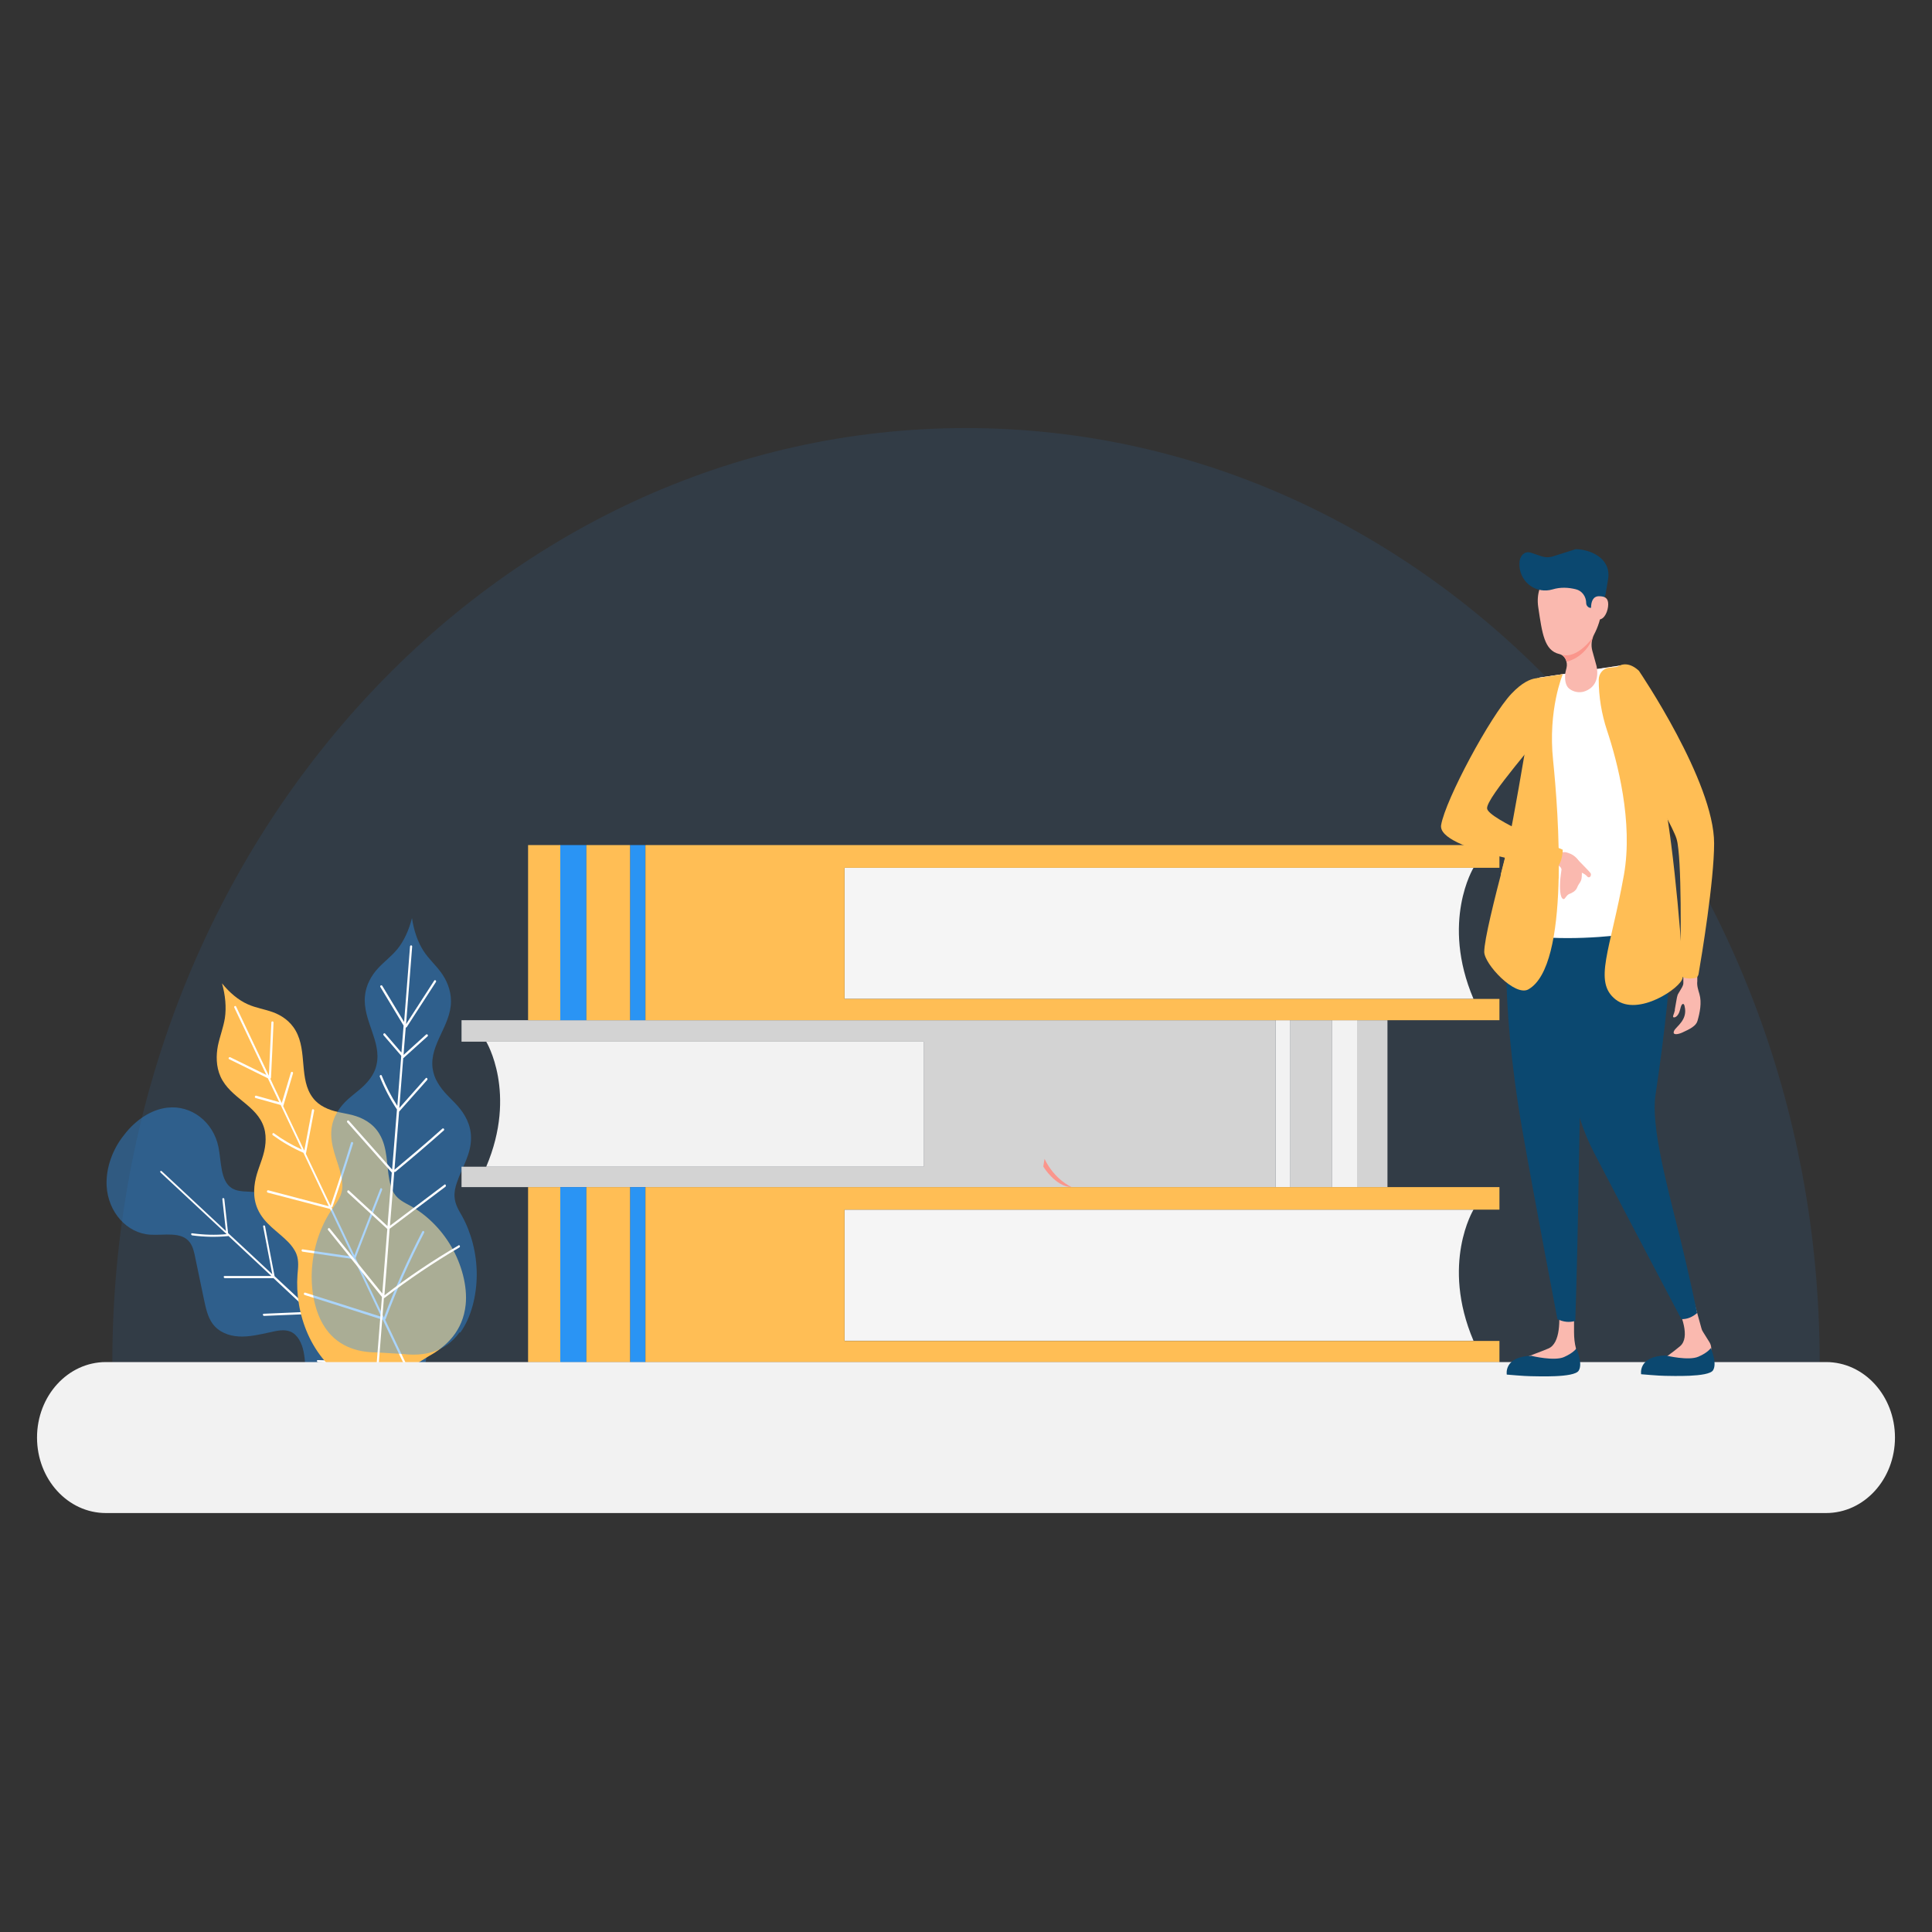
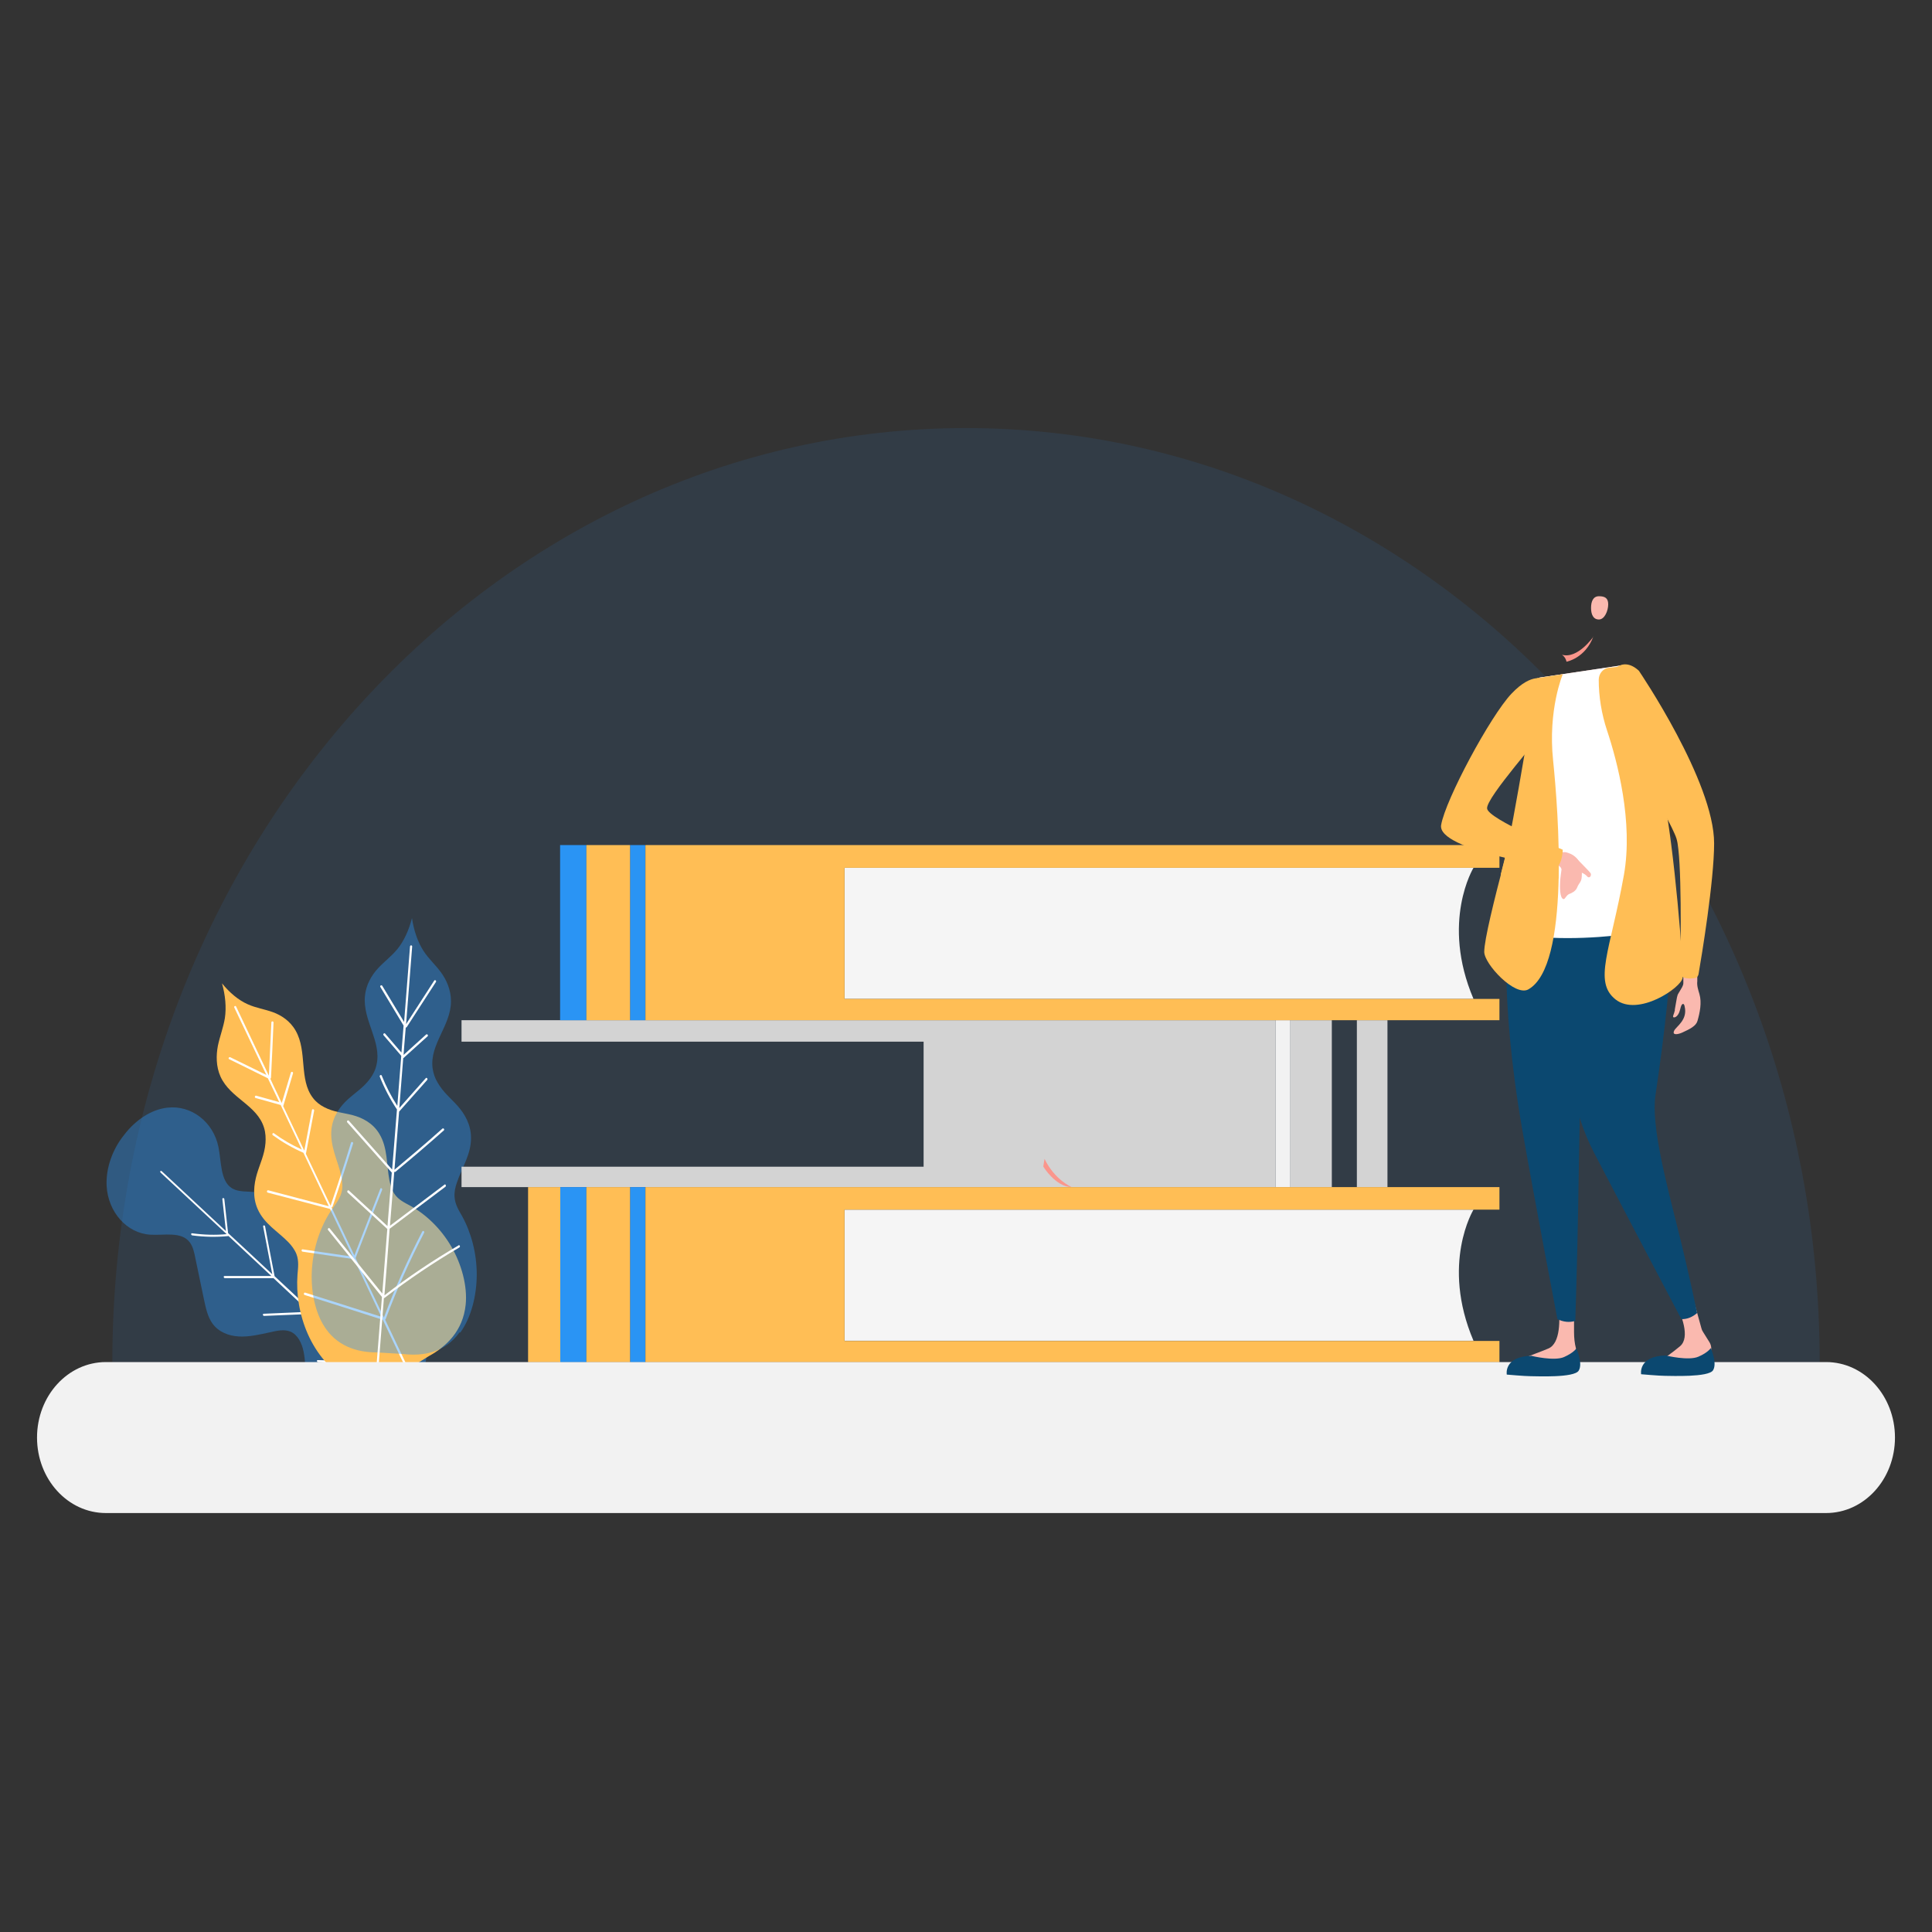
<svg xmlns="http://www.w3.org/2000/svg" width="60%" height="60%" version="1.1" style="filter: grayscale(1)" viewBox="0 0 1080 1080">
  <rect x="0" y="0" width="1080" height="1080" fill="#333333" stroke="none" />
  <defs>
    <style>
                                            .cls-1 {
                                                fill: #fab9af;
                                            }

                                            .cls-2 {
                                                fill: #ffbe55;
                                            }

                                            .cls-3 {
                                                fill: #3c5a73;
                                            }

                                            .cls-4 {
                                                fill: #46738c;
                                            }

                                            .cls-5 {
                                                fill: #fff;
                                            }

                                            .cls-6, .cls-7 {
                                                fill: #2a94f4;
                                            }

                                            .cls-8 {
                                                opacity: .4;
                                            }

                                            .cls-9 {
                                                fill: #d3668d;
                                            }

                                            .cls-10 {
                                                fill: #f2f2f2;
                                            }

                                            .cls-11 {
                                                fill: #0b4870;
                                            }

                                            .cls-12 {
                                                fill: #d2f0ff;
                                            }

                                            .cls-13 {
                                                fill: #fa968c;
                                            }

                                            .cls-14 {
                                                fill: #d3d3d3;
                                            }

                                            .cls-15 {
                                                fill: #333;
                                            }

                                            .cls-16 {
                                                display: none;
                                            }

                                            .cls-17 {
                                                fill: #f5f5f5;
                                            }

                                            .cls-18 {
                                                fill: #e5779a;
                                            }

                                            .cls-7 {
                                                isolation: isolate;
                                                opacity: .1;
                                            }
                                        </style>
  </defs>
  <g>
    <g id="Layer_1">
      <g id="Layer_1-2" data-name="Layer_1">
        <path class="cls-7" d="M62.8,761.5c0-288.4,213.7-522.2,477.2-522.2s477.2,233.8,477.2,522.2" />
        <g>
          <g>
            <g class="cls-8">
              <path class="cls-6" d="M172.5,670.3c4.8,2.9,7.7,8.7,8.9,14.9,1.2,6.2,1,12.8.8,19.4-.1,4.2-.2,8.7,1.6,12.1,2.2,4.1,6.7,5.8,11.2,6.1,4.5.3,9.1-.6,13.7-.6,14.1,0,26.7,10.2,29.5,25.2,2.1,11.4-2,25-10,34.2-7,10.1-18.6,16.8-29.2,16.4-14-.5-25.2-12.5-27.6-27.7-.8-4.9-.7-10-1.7-14.8-1-4.8-3.3-9.4-7.3-11.1-3.4-1.4-7.4-.6-11.2.3-5.9,1.3-11.9,2.7-17.6,2.4-5.8-.3-11.4-2.5-14.8-7.2-2.7-3.7-3.8-8.8-4.8-13.6-1.6-7.7-3.2-15.3-4.8-23-.6-3.1-1.3-6.4-3.1-8.8-4.7-6.3-14.3-3.8-22.1-4.3-13.1-.8-23.6-12.6-24.4-27.3-.5-9.9,3.3-20.5,9.8-28.5,6.2-8.2,15.1-14.2,24.1-15.2,13.4-1.6,25.7,7.9,28.6,21.9,1.7,8.3,1,19,7.5,23.1,2.4,1.5,5.5,1.8,8.4,1.9,7.2.5,14.4.9,21.5,1.4,4.6.3,9.2.6,13.1,2.9h0Z" />
            </g>
            <path class="cls-5" d="M170.2,699.5c-.2-.7-1.3-.8-1.1,0,2.7,11,4.4,22,5.1,32.9,0,.3.3.6.5.7,0,0,0,0-.1,0-7-6.6-14.1-13.1-21.1-19.7,0,0,0,0,0,0-1.8-9.3-3.6-18.6-5.3-27.8-.1-.8-1.2-.8-1.1,0,1.7,8.9,3.4,17.8,5.1,26.7-8.2-7.7-16.4-15.3-24.7-23-.7-6.3-1.4-12.7-2.1-19,0-.7-1.2-.8-1.1,0,.7,6,1.3,12,2,17.9l-4.8-4.5c-10.4-9.7-20.7-19.3-31.1-29-.6-.5-1.2.2-.6.8l36.9,34.4c-6.3.6-12.8.4-19.4-.5-.7,0-.5,1.1.2,1.2,6.8.9,13.4,1,19.9.4.1,0,.2,0,.3-.1l24,22.4c-8.7,0-17.4,0-26.2,0-.7,0-.5,1.2.2,1.2,9.1,0,18.1,0,27.2,0l20.1,18.8c-8.5.4-17.1.7-25.6,1.1-.7,0-.5,1.2.2,1.2,8.9-.4,17.7-.7,26.6-1.1,8,7.5,16.1,15,24.1,22.5,1.5,1.4,3,2.8,4.4,4.1-8.4-.3-16.7-.5-25.1-.8-.7,0-.5,1.1.2,1.2l26.1.8c8.5,7.9,16.9,15.8,25.4,23.6.6.5,1.2-.2.6-.8-8.1-7.6-16.2-15.1-24.3-22.7,0,0,0-.2,0-.3-1.9-10.2-3.7-20.3-5.6-30.5-.1-.8-1.2-.8-1.1,0,1.8,9.8,3.6,19.7,5.4,29.5,0,0,0,0,0,0,0,0,0,0-.1,0l-28.8-26.9c.3-.3,0-1.1-.5-1h0c0,0,.1-.2.1-.3-.7-11-2.4-22-5.1-33.1h0Z" />
          </g>
          <g>
            <path class="cls-2" d="M260.3,729.4c-1.5,14.5-10.7,23.3-20.6,28.7l-13.1,8.1c-9.3,6.5-21,10.5-33.1,4.3-8.7-4.4-16.6-13.9-21.4-24.7-4.8-10.8-6.6-22.7-5.8-33.2.3-3.8.9-7.7-.6-11.6-1-2.5-2.7-4.7-4.4-6.5-6-6.2-13.6-10.3-17.3-18.7-2.9-6.6-2.1-13.7-.4-19.5,1.7-5.7,4.3-10.9,4.8-17.3.2-2.7.1-5.7-.8-8.6-3.9-12.7-18.7-16.3-24.3-28.5-2.6-5.7-2.5-12.1-1.5-17.3,1.1-5.3,3-10,3.9-15.4.9-6,.3-12.8-1.6-19.5,4.2,5.2,9.2,9.4,14.4,11.7,4.7,2.1,9.3,2.7,14,4.4,4.7,1.7,9.7,4.9,12.8,10.4,6.6,11.6,1.7,27.2,9.6,37.5,1.8,2.4,4,4,6.3,5.2,5.3,2.8,10.7,3.1,16,4.5,5.3,1.4,11.3,4.4,14.9,10.5,4.7,7.8,3.9,17.1,5.6,25.9.5,2.6,1.3,5.3,2.8,7.6,2.3,3.4,5.7,4.9,8.8,6.6,8.6,4.7,17,12.6,22.9,22.7,5.9,10.1,9.2,22.4,8.1,32.8h0Z" />
            <path class="cls-5" d="M236,688.5c-8,15.5-15.2,31.5-21.4,48-5.3-11.1-10.5-22.1-15.8-33.2,0,0,0,0,0-.1,4.9-12.7,9.8-25.3,14.8-38,.3-.8-.7-1.4-1-.7-4.8,12.4-9.7,24.9-14.5,37.3-4.3-9-8.5-17.9-12.8-26.9.3,0,.5-.1.6-.4,4-11.7,7.8-23.5,11.5-35.3.2-.8-.9-1.2-1.2-.4-3.6,11.8-7.4,23.5-11.4,35.2-4.6-9.7-9.2-19.3-13.8-29,0,0,0,0,0,0,1.5-8,3.1-16.1,4.6-24.1.2-.8-1-1.2-1.2-.4-1.4,7.6-2.9,15.2-4.3,22.7l-11.8-24.9c0,0,0-.1.1-.2,1.8-6,3.6-12,5.4-18.1.2-.8-.9-1.2-1.2-.4-1.7,5.7-3.4,11.4-5.1,17-.8-1.6-1.5-3.2-2.3-4.9-1.4-2.9-2.8-5.8-4.1-8.7.2,0,.3-.3.4-.6.5-10.3,1-20.5,1.4-30.8,0-.8-1.2-.9-1.2,0-.5,9.9-.9,19.8-1.4,29.7-6.1-12.9-12.2-25.7-18.3-38.6-.4-.8-1.4-.1-1,.6,6,12.5,11.9,25.1,17.9,37.6-6.7-3.3-13.4-6.6-20.2-9.9-.7-.3-1.3.8-.6,1.1,7.2,3.5,14.4,7.1,21.5,10.6,0,0,0,0,.1,0l6.4,13.4c-4.3-1.2-8.6-2.4-12.9-3.6-.7-.2-1.1,1.1-.3,1.3,4.7,1.3,9.3,2.6,14,3.9l11.8,24.9c-5.5-2.5-10.7-5.5-15.6-9.1-.6-.5-1.2.7-.6,1.1,5.4,3.9,11.1,7.2,17.1,9.8l14.2,29.9c-11.3-3-22.5-5.9-33.8-8.9-.8-.2-1.1,1.1-.3,1.3,11.6,3,23.2,6.1,34.8,9.1,0,0,0,0,0,0l12.7,26.7c-9.3-1.4-18.7-2.7-28-4.1-.8-.1-.8,1.2,0,1.3,9.6,1.4,19.1,2.8,28.7,4.2l14.6,30.8c.2.5.4.9.7,1.4-14.2-4.5-28.4-9-42.6-13.5-.7-.2-1.1,1-.3,1.3,14.6,4.6,29.2,9.2,43.7,13.9,7.3,15.3,14.6,30.7,21.9,46,.4.8,1.4.1,1-.6-7.2-15.2-14.4-30.3-21.6-45.5.1,0,.2-.2.3-.3,6.2-16.6,13.4-32.7,21.5-48.3.4-.7-.7-1.4-1-.7h0Z" />
          </g>
          <g>
            <g class="cls-8">
              <path class="cls-6" d="M256.9,744.8c-8.3,11.4-20.4,13.4-31.4,12.1l-15-.9c-11,0-22.9-3.5-30-15.8-5.1-8.8-7.2-21.5-5.9-33.4,1.2-11.9,5.5-23.1,11.4-31.4,2.1-3,4.5-6,5.2-10.2.4-2.7,0-5.5-.5-8.1-2-8.7-6.4-16.7-5.4-25.9.8-7.3,4.9-12.8,9.2-16.7,4.2-3.8,8.9-6.7,12.5-11.7,1.5-2.1,2.9-4.7,3.5-7.7,2.9-13-7.8-24.7-6.5-38.3.6-6.4,3.8-11.7,7.3-15.5,3.5-3.8,7.4-6.6,10.8-10.7,3.7-4.5,6.5-10.7,8.2-17.4,1,6.9,3.2,13.3,6.4,18.3,2.9,4.5,6.6,7.7,9.7,11.9,3.1,4.2,5.7,9.8,5.7,16.3,0,13.6-11.9,23.9-10.3,37.3.4,3,1.4,5.8,2.8,8.1,3.1,5.5,7.5,8.9,11.3,13.2,3.8,4.3,7.4,10.3,7.4,17.7.1,9.3-5.1,16.7-7.9,25.1-.9,2.5-1.5,5.3-1.3,8,.3,4.3,2.4,7.5,4.2,10.7,5,9,8.2,20.6,8.2,32.6,0,12-3.2,24.3-9.2,32.5h0Z" />
            </g>
            <path class="cls-5" d="M256.5,696.1c-14.4,8.4-28.3,17.7-41.6,28,1-12.4,2-24.8,2.9-37.3,0,0,0,0,.1,0,10.4-7.8,20.7-15.6,31.1-23.4.6-.5,0-1.7-.5-1.2-10.2,7.7-20.3,15.3-30.5,23,.8-10.1,1.6-20.1,2.4-30.2.2.2.5.2.7,0,9.1-7.5,18.1-15.2,27-23.1.6-.5-.2-1.5-.8-1-8.8,7.9-17.8,15.5-26.8,23,.9-10.8,1.7-21.7,2.6-32.5,0,0,0,0,0,0,5.2-5.9,10.5-11.8,15.7-17.7.5-.6-.3-1.6-.8-1-4.9,5.6-9.9,11.1-14.8,16.7l2.2-27.9c0,0,.1,0,.2-.1,4.5-4,8.9-8.1,13.4-12.1.6-.5-.2-1.5-.8-1-4.2,3.8-8.4,7.6-12.6,11.4l.4-5.5c.3-3.3.5-6.5.8-9.8.2,0,.4,0,.6-.3,5.4-8.4,10.9-16.8,16.3-25.2.4-.7-.6-1.4-1-.7-5.2,8.1-10.5,16.2-15.7,24.3,1.1-14.5,2.3-28.9,3.4-43.4,0-.8-1.1-.9-1.2,0-1.1,14.1-2.2,28.1-3.3,42.2-4.1-6.7-8.1-13.5-12.2-20.2-.4-.7-1.5-.1-1.1.6,4.3,7.2,8.7,14.4,13,21.6,0,0,0,0,0,0l-1.2,15.1c-3-3.5-6.1-7.1-9.1-10.6-.5-.6-1.4.3-.9.9,3.3,3.8,6.6,7.7,9.9,11.5l-2.2,28c-3.4-5.3-6.3-10.9-8.7-16.9-.3-.8-1.4-.2-1.1.6,2.6,6.5,5.8,12.6,9.6,18.3l-2.7,33.6c-8.1-9.1-16.1-18.2-24.2-27.3-.5-.6-1.4.3-.9.9,8.3,9.4,16.6,18.7,24.9,28.1,0,0,0,0,0,0l-2.4,29.9c-7.2-6.6-14.4-13.3-21.6-19.9-.6-.5-1.2.6-.7,1.1,7.4,6.8,14.8,13.6,22.2,20.4l-2.7,34.6c0,.5,0,1-.1,1.5-9.8-12.1-19.6-24.3-29.4-36.4-.5-.6-1.4.2-.9.9,10,12.5,20.1,24.9,30.1,37.4-1.4,17.2-2.7,34.4-4.1,51.7,0,.8,1.1.9,1.2,0,1.3-17,2.7-34.1,4-51.1.1,0,.3,0,.4-.1,13.4-10.3,27.4-19.7,41.8-28.2.7-.4.1-1.6-.6-1.2h0Z" />
          </g>
        </g>
        <g>
          <rect class="cls-14" x="758.5" y="570.3" width="17.1" height="93.3" />
          <rect class="cls-14" x="721.3" y="570.3" width="23.2" height="93.3" />
          <polygon class="cls-14" points="713.1 570.3 713.1 663.6 258 663.6 258 652.2 271.8 652.2 516.3 652.2 516.3 582.3 271.8 582.3 258 582.3 258 570.3 713.1 570.3" />
-           <path class="cls-10" d="M516.3,582.3v69.9h-244.5c17.5-41.2,0-69.9,0-69.9h244.5Z" />
          <rect class="cls-10" x="713.1" y="570.3" width="8.2" height="93.3" />
-           <rect class="cls-10" x="744.5" y="570.3" width="14.1" height="93.3" />
        </g>
        <g>
          <rect class="cls-6" x="352.2" y="472.4" width="8.5" height="97.9" />
          <rect class="cls-6" x="313.1" y="472.4" width="14.7" height="97.9" />
          <path class="cls-17" d="M472.1,485.1h351.6s-18.4,30.1,0,73.3h-351.6v-73.3h0Z" />
          <rect class="cls-2" x="327.8" y="472.4" width="24.4" height="97.9" />
-           <rect class="cls-2" x="295.2" y="472.4" width="18" height="97.9" />
          <polygon class="cls-2" points="838.2 558.4 838.2 570.3 785.5 570.3 360.8 570.3 360.8 472.4 737.5 472.4 838.2 472.4 838.2 485.1 823.7 485.1 472.1 485.1 472.1 558.4 823.7 558.4 838.2 558.4" />
        </g>
        <g>
          <rect class="cls-6" x="352.2" y="663.6" width="8.5" height="97.9" />
          <rect class="cls-6" x="313.1" y="663.6" width="14.7" height="97.9" />
          <path class="cls-17" d="M472.1,676.2h351.6s-18.4,30.1,0,73.3h-351.6v-73.3h0Z" />
          <rect class="cls-2" x="327.8" y="663.6" width="24.4" height="97.9" />
          <rect class="cls-2" x="295.2" y="663.6" width="18" height="97.9" />
          <polygon class="cls-2" points="838.2 749.6 838.2 761.5 785.5 761.5 360.8 761.5 360.8 663.6 737.5 663.6 838.2 663.6 838.2 676.2 823.7 676.2 472.1 676.2 472.1 749.6 823.7 749.6 838.2 749.6" />
        </g>
        <path class="cls-10" d="M1059.3,803.6c0,23.3-17.2,42.2-38.5,42.2H59.2c-21.3,0-38.5-18.9-38.5-42.2h0c0-23.3,17.2-42.2,38.5-42.2h961.6c21.3,0,38.5,18.9,38.5,42.2h0Z" />
        <g class="cls-16">
          <path class="cls-1" d="M678.9,724.9c-3.4,1.5-7.4,2.8-10.1,5.5-1.4,1.4-3.3,2-5.1,1.9-1.4,0-2.9-.1-4.4-.1-2.1,0-3.8,1.8-3.8,4.1h0c0,2.5,2.1,4.5,4.4,4,2.3-.5,4.2-1.3,5.9-2,.9-.4,2-.4,2.9,0,4.6,1.6,9-2,9.3-2.1,0,0,3.1-.8,5.1-2.1,1-.6,2.3-.5,2.4-1.4,0-.8-1.4-1.6-2.6-1.4-2.2.3-5.4,1.4-6,.4-.9-1.5,2-2.4,5-3.5s7.3,2.3,9.4-.9c.5-.7-8.9-3.7-12.3-2.3h0Z" />
          <path class="cls-12" d="M766.3,689c-1.6-.4-3.2.5-3.7,2.2l-16.9,54.5c-.6,1.8,0,3.8,1.3,5.1l3.9,3.5,20.2-63.9-4.9-1.4Z" />
          <path class="cls-9" d="M582.5,692.8c-1-6.6-.6-13.5,1.7-19.8,1.5-4.1,3.8-8,7.2-8.6,6.9-1.4,25.3,49.1,28.6,59.9.4,1.3,1.5,2.2,2.7,2.4l38.1,4.6c1.4,3.2,1.8,6.5.9,9.6l-43.6,7.6c-3.5.7-7.1-.7-9.5-3.6-7.4-8.7-22.6-29-26.1-52h0Z" />
          <path class="cls-12" d="M779.6,765.7H195c-1.8,0-3.2-1.6-3.2-3.5h0c0-2,1.4-3.5,3.2-3.5h584.6c1.8,0,3.2,1.6,3.2,3.5h0c0,2-1.4,3.5-3.2,3.5Z" />
          <path class="cls-1" d="M266.4,751.3c-.1-2.7-2-4.9-4.5-5.1-4.9-.5-13-1.8-18.8-5.4-8.7-5.5-11.1-3.8-17.6,3.3-6.5,7.1-16,7.7-21.7,8.5s-8,5.7,1,6c8.1.2,36.3-4.8,56-1.7,3,.5,5.7-2.2,5.5-5.6h0Z" />
          <path class="cls-1" d="M334,617.5c.9-1.6,1-3.6,0-5.2-2.4-4.3-6.8-13.4-7.4-21.4-.8-11-3.5-12.2-12.5-13.9-9.1-1.8-13.6-7.9-17.4-12.6-3.8-4.6-8.8-3.9-3.9,4.3,4.4,7.2,23.7,28.9,33.4,48.5,1.6,3.3,5.9,3.5,7.8.3h0Z" />
          <path class="cls-15" d="M618.5,631.6c-6.9,21.1-24.6,19.5-35.4,15.3-10.8-4.2-4.3-21.4-1.3-30.5,3-9.1,13.7-13.3,24.5-9,10.8,4.2,15.1,15.2,12.1,24.2h0Z" />
          <path class="cls-15" d="M322.8,612.5c2.2-3.8,5.3-6,9.7-5.6,0,0,44.9,73.6,54.7,83.1,9.8,9.5,100,4.2,100,4.2l1.5,53.8s-96,2-120.4-25.9c-24.5-28-45.6-109.6-45.6-109.6h0Z" />
          <path class="cls-15" d="M525.9,751.8l-7.3-50.8s-15.2-19.8-54.2-7.3c-39,12.6-63.9,27.9-83,30.2-19.1,2.3-122.6,20.8-122.6,20.8-2,4.6-1.9,9,0,13.3l208.2,1.3s39.1,0,59-7.4Z" />
          <path class="cls-18" d="M590.6,662.5l-.5-.3c-11.5-6.4-25.5-5.5-35.6,3.3-.6.5-1.1,1-1.7,1.6l-14.9,14.7c-2.4,2.4-5.4,4.1-8.6,4.8-2.2.5-4.4,1.4-6.5,2.7,0,0-.1,0-.2.1-6.2,3.8-9.4-3.6-12.3,0-2.9,3.6-21.5-2.2-21.5-2.2,0,0-18-.1-8.8,27.3,9.2,27.4,26.4,44,38.4,44s18.1-5.8,27-11c1-.6,1.9-1.2,2.8-1.9,3-2.5,6.3-4.6,9.8-6l2.7-1c4.7-1.8,9.9-1.7,14.6.3,6.3,2.6,15.6,3.6,19.3-10.1l3.9-51.3c.1-4.5-4.2-13.6-8.1-14.9h0Z" />
          <path class="cls-9" d="M578.8,665.5c-3.5,1.4-8.5,8-12.4,13.9-3.4,5.2-6.1,10.8-8.3,16.8-7,18.9-18.9,36.2-35.2,46.1-7.9,4.8-15.3,6.9-22.4,7,6.2,6,12.6,9.3,17.9,9.3s18.1-5.8,27-11c1-.6,1.9-1.2,2.8-1.9,3-2.5,6.3-4.6,9.8-6l2.7-1c4.7-1.8,9.9-1.7,14.6.3,6.3,2.6,15.6,3.6,19.3-10.1l3.9-51.3c0-3.1-1.9-8.4-4.5-11.8-5.4-2.5-9.1-2.7-15.4-.2h0Z" />
          <path class="cls-1" d="M606.3,613.7c-10.1-4.2-16.6,2.1-21.8,16.6-2,5.4-1.6,11.7-1,15.9.5,3.1-.2,6.3-2,8.8l-5,7.3c-4.1,7-2.3,12.5,2.1,16.1,2.2,1.8,5.3,2.4,7.9,1.7,3.1-.7,4.6-4.5,5.3-7.9l.2-2.6c.3-3.5,3.2-6.2,6.3-5.7,2.4.4,4.6,1.8,6.7,1.2,2.1-.6,10.6-12.1,13.5-26.8,3.1-15.2-2.2-20.5-12.3-24.7h0Z" />
          <path class="cls-15" d="M629.8,617.5c-2.1-1.6-4.4-2.1-6.6-1.9-5.4.5-10.8.3-15.9-1.7l-.7-.3c-5.6-2.2-11.8-2.1-17.4.3h0c-4.1,1.8-5.9,7-4,11.4l3.6,7.9c.5,1.1,1.9,1,2.3-.1l1.1-3.5c.6-1.7,2.2-2.8,3.9-2.4l1.6.4c1.9.4,3.8.2,5.7-.2,2.6-.6,5.4-.3,7.8,1,2.2,1.2,3.4,2.9,4.3,4.4,1.2,1.9,2.9,3.5,5,4.3,6,2.4,12.7-1.9,13.5-9.3.4-4-1.3-8-4.3-10.2h0Z" />
          <path class="cls-1" d="M588.5,634.6c-1.2,3.4-2.7,7.6-5.4,6.5s-3.3-8.4-2.1-11.7c1.2-3.4,3.2-3.5,5.9-2.4,2.7,1.1,2.8,4.3,1.6,7.7h0Z" />
          <path class="cls-4" d="M771.2,686.4c-2.1-.4-4.1,1.1-4.8,3.3l-19.7,61.3c-.2.7-.9,1.2-1.6,1.2h-49.5c-3.2,0-5.8,2.9-5.8,6.4h60.8c1.7,0,3.1-1.1,3.7-2.8l20.3-63.2c.9-2.7-.6-5.6-3.3-6.1h0Z" />
          <path class="cls-3" d="M742.1,755.5c0,.6-.4,1-1,1h-5.8c-.5,0-1-.5-1-1s.4-1,1-1h5.8c.5,0,1,.5,1,1Z" />
          <path class="cls-3" d="M730.5,755.5c0,.9-.6,1.5-1.4,1.5s-1.4-.7-1.4-1.5.6-1.5,1.4-1.5,1.4.7,1.4,1.5Z" />
          <path class="cls-3" d="M726,755.5c0,.9-.6,1.5-1.4,1.5s-1.4-.7-1.4-1.5.6-1.5,1.4-1.5,1.4.7,1.4,1.5Z" />
          <path class="cls-3" d="M743.7,752.2h-46.7c0-1,.7-1.8,1.6-1.8h43.4c.9,0,1.6.8,1.6,1.8Z" />
          <path class="cls-1" d="M694.1,746.4c-1.5.8-3.1,1.5-4.7,2.5-2.3,1.5-5,2.1-7.7,1.9-2.4-.2-5.4-.4-8.8-.4-1.9,0-3.6,1.6-3.7,3.7h0c-.2,2.3,1.5,4.3,3.6,4.4,3.1.1,5.9-.2,7.8-.2.9,0,1.7,0,2.5-.1,1.3-.1,2.6-.1,3.8.2,2.3.5,5.4-2,6.7-4.8,1-2.3,1.1-1.7,3.6-2.7,2.4-1.1,9.4.5,9.4-1.3,0-1.6-9.1-4.9-12.4-3.2h0Z" />
          <path class="cls-18" d="M562.9,667.3c2.6-4.9,10.6-10.7,20.6,2.5,13.3,17.5,36.6,66.8,43.5,67.6,6.9.8,52.2,12.1,52.2,12.1,1.1,3.1,1.2,6.1,0,8.9,0,0-51.2,0-62.4,0s-65.7-68.5-53.9-91.2h0Z" />
        </g>
        <g>
          <polygon class="cls-1" points="842.7 516.2 860.5 378.8 908.7 371.6 933.8 515.2 842.7 516.2" />
          <path class="cls-1" d="M879.9,729.1v15.5c0,3.2.3,6.3,1.1,9.3l1.2,4.8c1,3.9-1.7,7.8-5.4,7.8-9.6,0-26.1,0-30.4,0-.7,0-1.4-.5-1.4-1.3-.4-4.5,11.6-7.5,20.6-11.4,6.8-2.9,6.5-16.4,5.6-24.2-.3-3,1.9-5.5,4.7-5.3h0c2.3.2,4,2.3,4,4.7h0Z" />
          <path class="cls-1" d="M946.2,724.8l4.9,17.7c.2.8.5,1.5,1,2.2l3.5,5.6c2.2,3.6.6,8.4-3.1,9.7,0,0-7,2.7-14.2,5.3-7.4,2.6-16.6.4-16.6-1.7,0-4.7,4-1,10.8-5.9,2.3-1.7,4.6-3.4,6.7-5.2,5.8-5,.7-17.6-2.8-24.7-1.3-2.6,0-5.7,2.7-6.3l1.7-.4c2.5-.6,4.9,1,5.7,3.7h0Z" />
          <path class="cls-11" d="M896.4,517.6l-53.4-4.9s-5.4,42.5,8.1,119.6c6.3,36.1,19.5,105.1,19.5,105.1,3.3,1.6,6.6,2,10,1,0,0,1-30.4,1.6-63.2.6-31.4.7-65,2.6-76,3.7-22.5,11.6-81.6,11.6-81.6h0Z" />
          <path class="cls-11" d="M885.3,518.3c-5.5,32.4-17.8,80.8,5.9,126.3,23.7,45.5,48.7,92.8,48.7,92.8,3.2.1,6.1-1.1,8.8-3.4,0,0-4.2-20.6-10.2-44.7-6.9-27.6-15.6-60-13.1-76.9,4.7-31.7,10-73.8,8.4-94.3-1.6-20.5-45.6-16.9-48.5.2h0Z" />
          <path class="cls-5" d="M840.8,512.7l19.7-133.9,48.2-7.2,25.9,141.4c.5,2.7-1.1,5.2-3.5,5.7-9,1.9-30.6,5.7-54.9,5.7s-28.3-3.8-32.9-6.3c-1.9-1-2.9-3.2-2.6-5.5h0Z" />
          <path class="cls-1" d="M936.2,564.5c.7-3.5,1.1-7,1.6-8.3.2-.6,1.1-1.9,1.3-2.3.7-1.2,1.9-2.9,1.9-4.3v-5.9c0-2.9,1.4-5,4-5h0c2.8,0,4.1,2.6,3.8,5.7v4.1c-.3,2.5.5,4.8,1.2,7.2,1.4,4.8.2,10.5-1.1,15-.8,2.8-4.1,4.5-8.5,6.5-2.2,1-5.9,1.8-4.5-1.1,1.2-2.4,7.7-6,5.8-13.6,0-.4-.4-1.3-.8-1.3-1.3,0-1.5,3.1-2.2,4.7-.9,2.2-2.3,3-3.1,2.8-.9-.2.2-1.7.7-4.1h0Z" />
          <path class="cls-2" d="M893.7,379.9c0,9.6,1.6,19.2,4.6,28.3,5.9,17.7,14.7,51.3,9.5,80.8-7.6,42.5-17.3,59.7-4.7,69.7,12.6,9.9,36.8-6.6,37.5-12.1s-4.7-73.3-10.8-102.6c-6.1-29.4-23.3-71.5-23.3-71.5l-7.3.8c-3.1.4-5.5,3.3-5.5,6.7h0Z" />
          <path class="cls-2" d="M917.9,453.4c-4.6-12.7-9.8-28.7-13.8-40.8-2.9-9-3.4-17.1-3.4-26.6l6.4-14.3s16.5,42.9,22.6,72.2c6.1,29.4-5.8,26.2-11.8,9.5Z" />
          <path class="cls-2" d="M916.3,375.2s42,61.8,41.9,96.3c0,20.8-7,63.3-8.7,73-.2,1.2-1.1,2.2-2.3,2.3-.7,0-1.6.2-2.4.2s-1.8-.1-2.8-.3c-1.6-.2-2.7-1.8-2.7-3.5.2-13,1-64-2.1-74.3-3.6-11.7-38.6-67.6-39.3-80-.7-12.3,8-23.6,18.4-13.8h0Z" />
          <path class="cls-2" d="M873.6,376.9s-8.4,19.8-5.4,48.2c2.9,28.4,9.7,114.9-13.9,128-7.5,4.1-24.6-14.2-24.6-21s5.7-29.5,11.1-50.2c5.4-20.7,18.4-102.8,18.4-102.8l14.4-2.2h0Z" />
          <path class="cls-2" d="M838.9,488.9c.6-2.4,1.2-4.7,1.8-7.1,1.1-4,2.5-10.4,4-18.1,8.6,4.4,17.2,8.7,25.6,13.3.3,2.2.9,6.8.9,14.1-10.8-.5-21.6-1.2-32.4-2.2h0Z" />
          <path class="cls-1" d="M808.4,458c1.6-5.6,10.1-3.3,19.5-.1,5.6,1.9,35.1,14.3,44.4,18.2,1.4.6,2,0,3.4.4,2.2.6,9.4,2.8,8.5,13.7-.2,3-1.5,3.2-2.6,6-.8,2-3.1,3.1-4.3,3.5-1.8.7-2.4,3.1-3.3,2.9-2.2-.5-2-7.2-1.9-9.5,0-1.4.8-7.1.8-7.1-.2-1.1-1-1.9-2-2.1-8-1.7-42.6-8.1-48.4-10-9.4-3.1-15.7-10.2-14.1-15.8h0Z" />
          <g>
-             <path class="cls-1" d="M880.3,315.6c10.8,0,14.8,8.4,15,23.9,0,5.8-2.3,11.6-4.2,15.2-1.4,2.7-1.8,6-1,9l2.4,8.7c1.6,8.1-1.9,12.6-7.1,14.2-2.6.8-5.7.2-7.9-1.4-2.7-1.9-2.9-6-2.4-9.4l.6-2.5c.8-3.4-1-7-4.1-7.7-8.3-2-9.5-11.4-11.7-26.1-2.3-15.3,9.7-23.9,20.5-23.9h0Z" />
-             <path class="cls-11" d="M855.3,308.8l6.2,2.1c2.3.8,4.7.8,7,0l12.3-3.9c7.5,0,19.8,4.6,18.2,16.4l-1.4,8.3c-.5,3.3-3.1,5.8-6.2,6.1h0c-.3,1.2-1.2,2-2.3,2s-2.4-1.2-2.4-2.6h0c0-3.8-2.4-7-5.8-7.8-4.1-1-8.5-1.3-13.1.1-8.6,2.5-17.6-3.3-18.4-12.9,0-.6,0-1.2,0-1.9,0-3.9,2.9-6.8,6-5.8h0Z" />
            <path class="cls-1" d="M889.4,339.8c0,3.6,1.2,6.5,4.4,6.5s5.2-4.9,5.2-8.5-2-4.5-5.2-4.5-4.4,2.9-4.4,6.5h0Z" />
          </g>
          <path class="cls-2" d="M863.5,379.9s-6.8-4.6-18.6,7.9-36.9,59.2-39.3,73.4,64.8,23.9,64.8,23.9c1.9-2.3,3-5.6,3.2-10.1,0,0-41.5-17-42.3-23-.8-6,31.1-41.3,33.6-46.4,4.6-9.2,6.3-19-1.4-25.8h0Z" />
          <path class="cls-1" d="M880.9,479.5s8,8,8.3,8.7c.6,1.5-.8,3-1.9,1.8-1.4-1.8-5.7-3.9-7.1-1.4l.7-9h0Z" />
        </g>
        <path class="cls-13" d="M890.8,355.8s-8.8,12.8-17.7,10.2c0,0,2,1.1,2.6,3.9,0,0,10.5-1.9,15-14.1Z" />
        <path class="cls-13" d="M598.9,663.5s-9.3-3.9-15-15.7l-.7,4.3s6.7,11.2,15.7,11.5h0Z" />
        <path class="cls-11" d="M856.4,758s12.5,3,17.9.6,6.9-4.8,6.9-4.8c0,0,3.8,8.4,1.3,12.4-2.5,4.1-23.5,3.1-26.8,3.1s-13.4-.9-13.4-.9c0,0-1.9-10.2,14-10.5h0Z" />
        <path class="cls-11" d="M931.5,757.8s12.5,3,17.9.6c5.4-2.3,6.9-4.8,6.9-4.8,0,0,3.8,8.4,1.3,12.4s-23.5,3.1-26.8,3.1-13.4-.9-13.4-.9c0,0-1.9-10.2,14-10.5h0Z" />
      </g>
    </g>
  </g>
</svg>